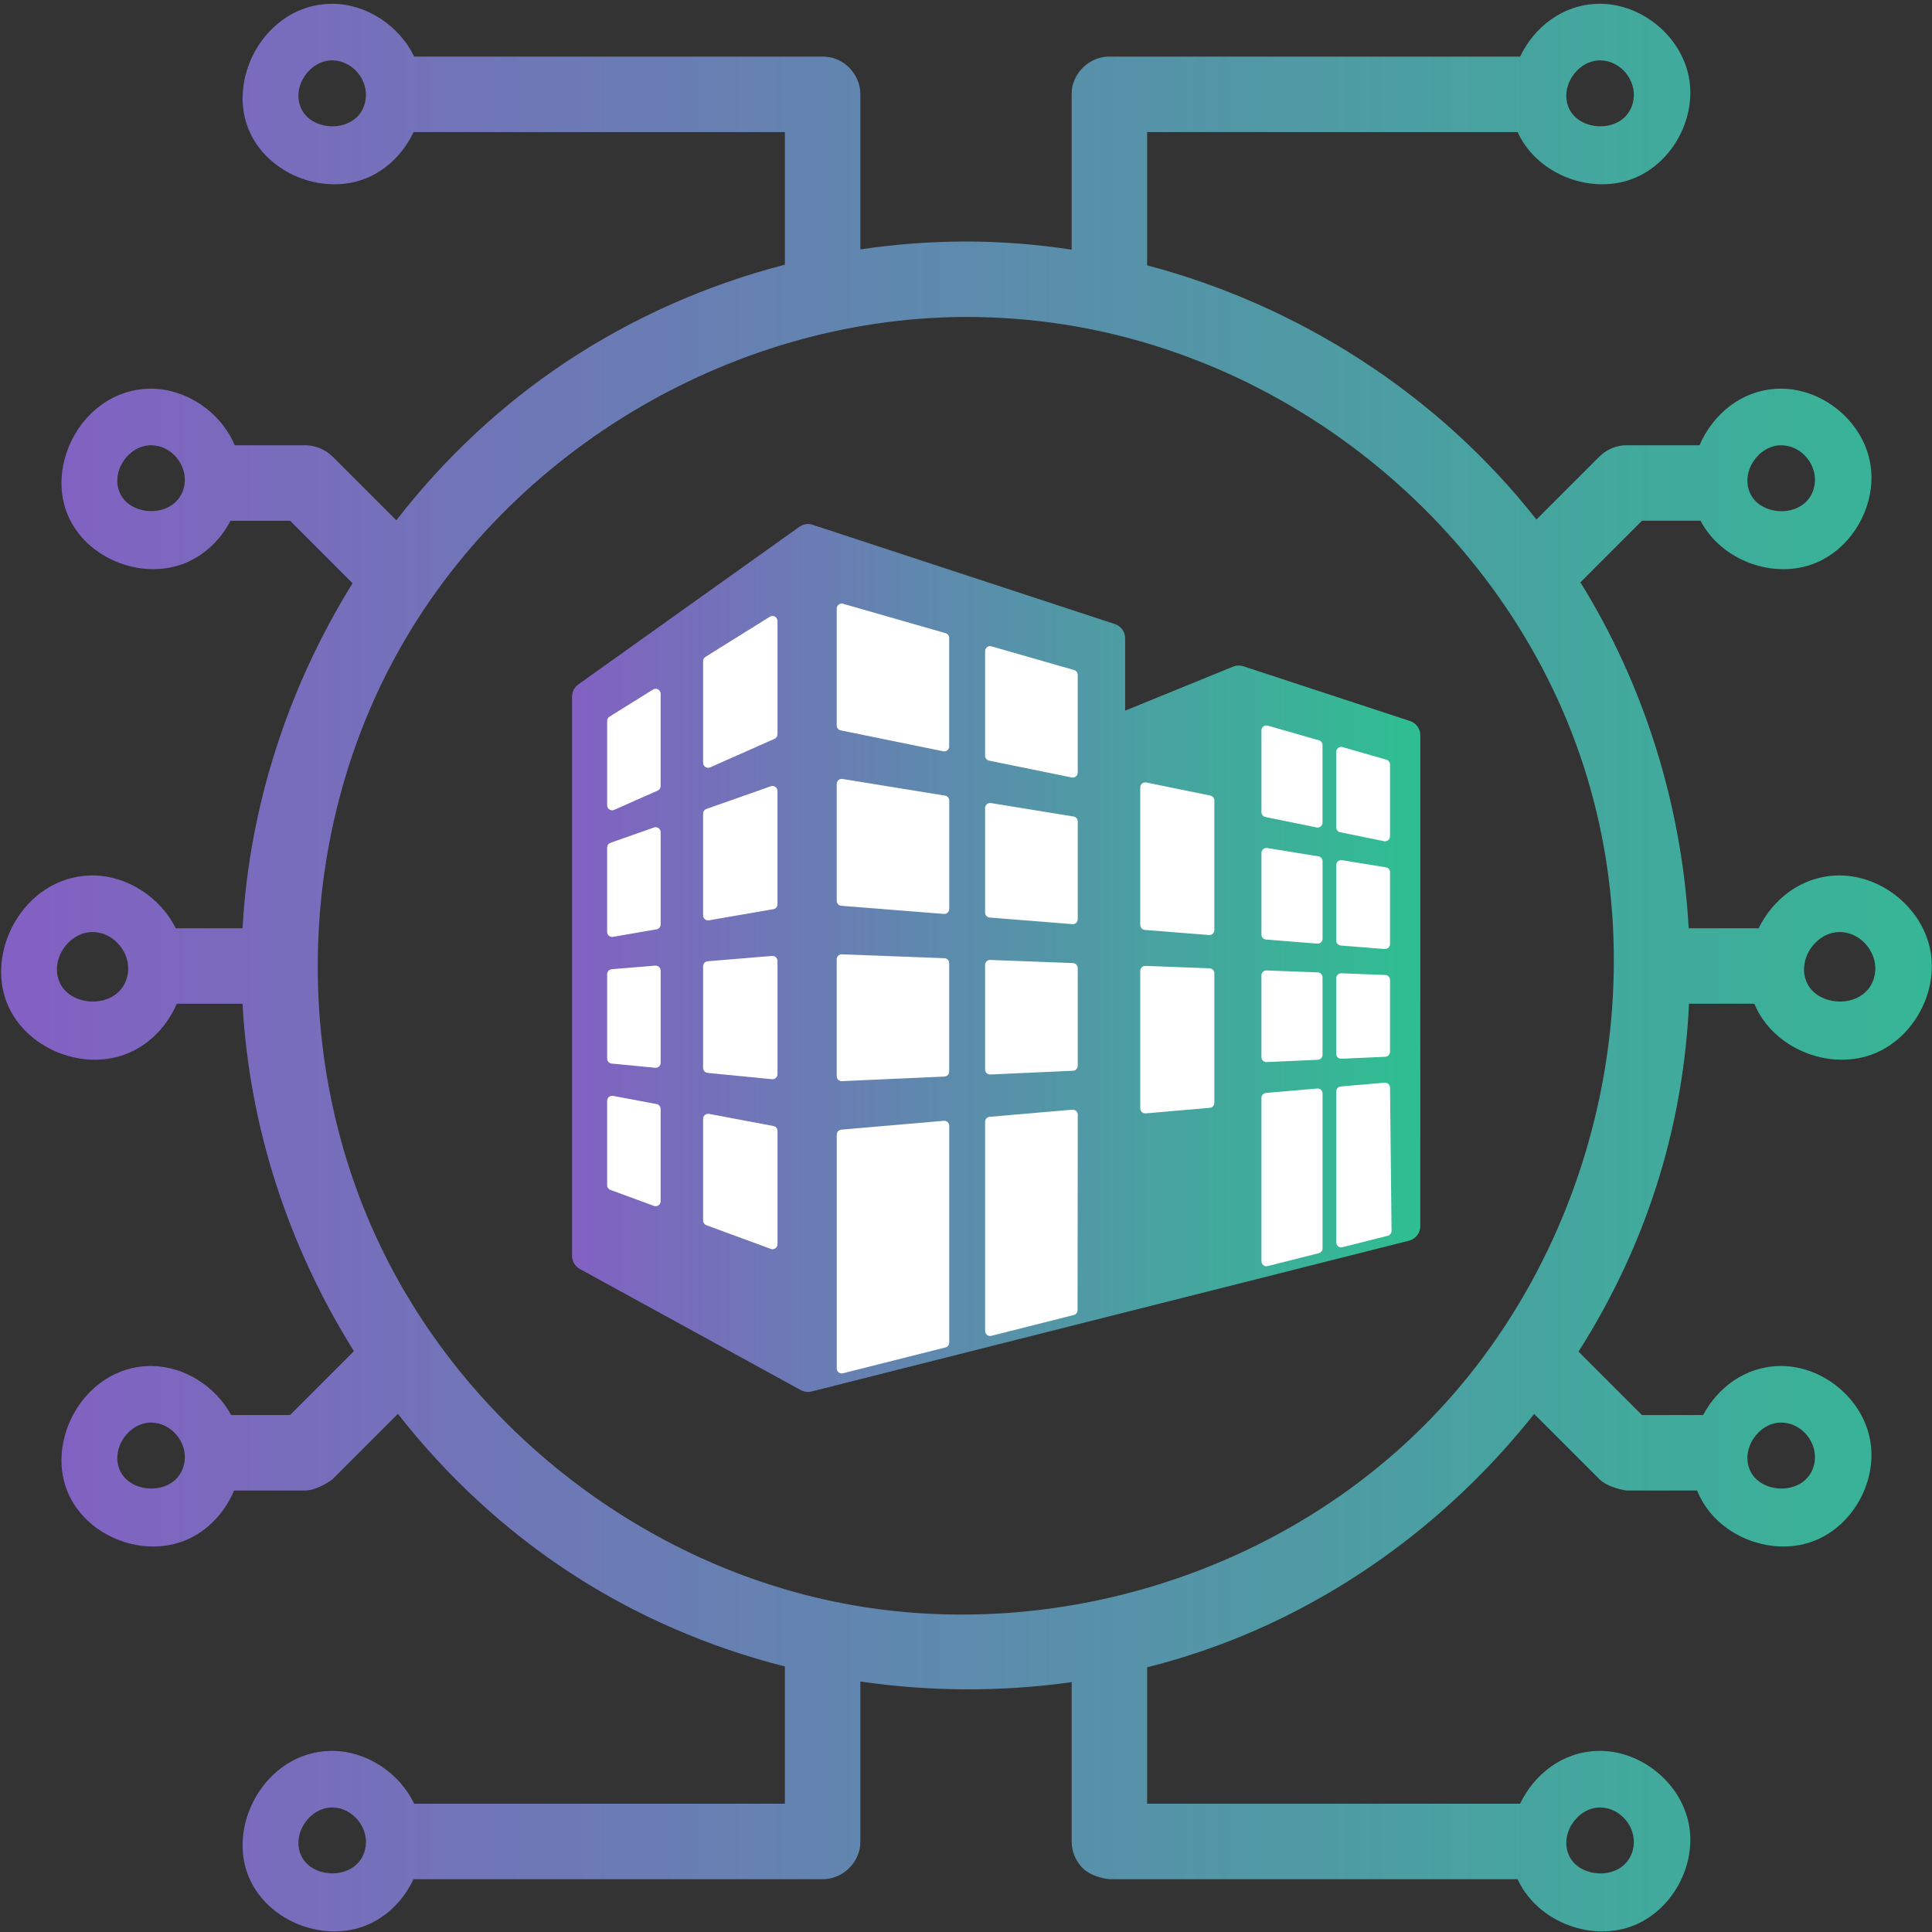
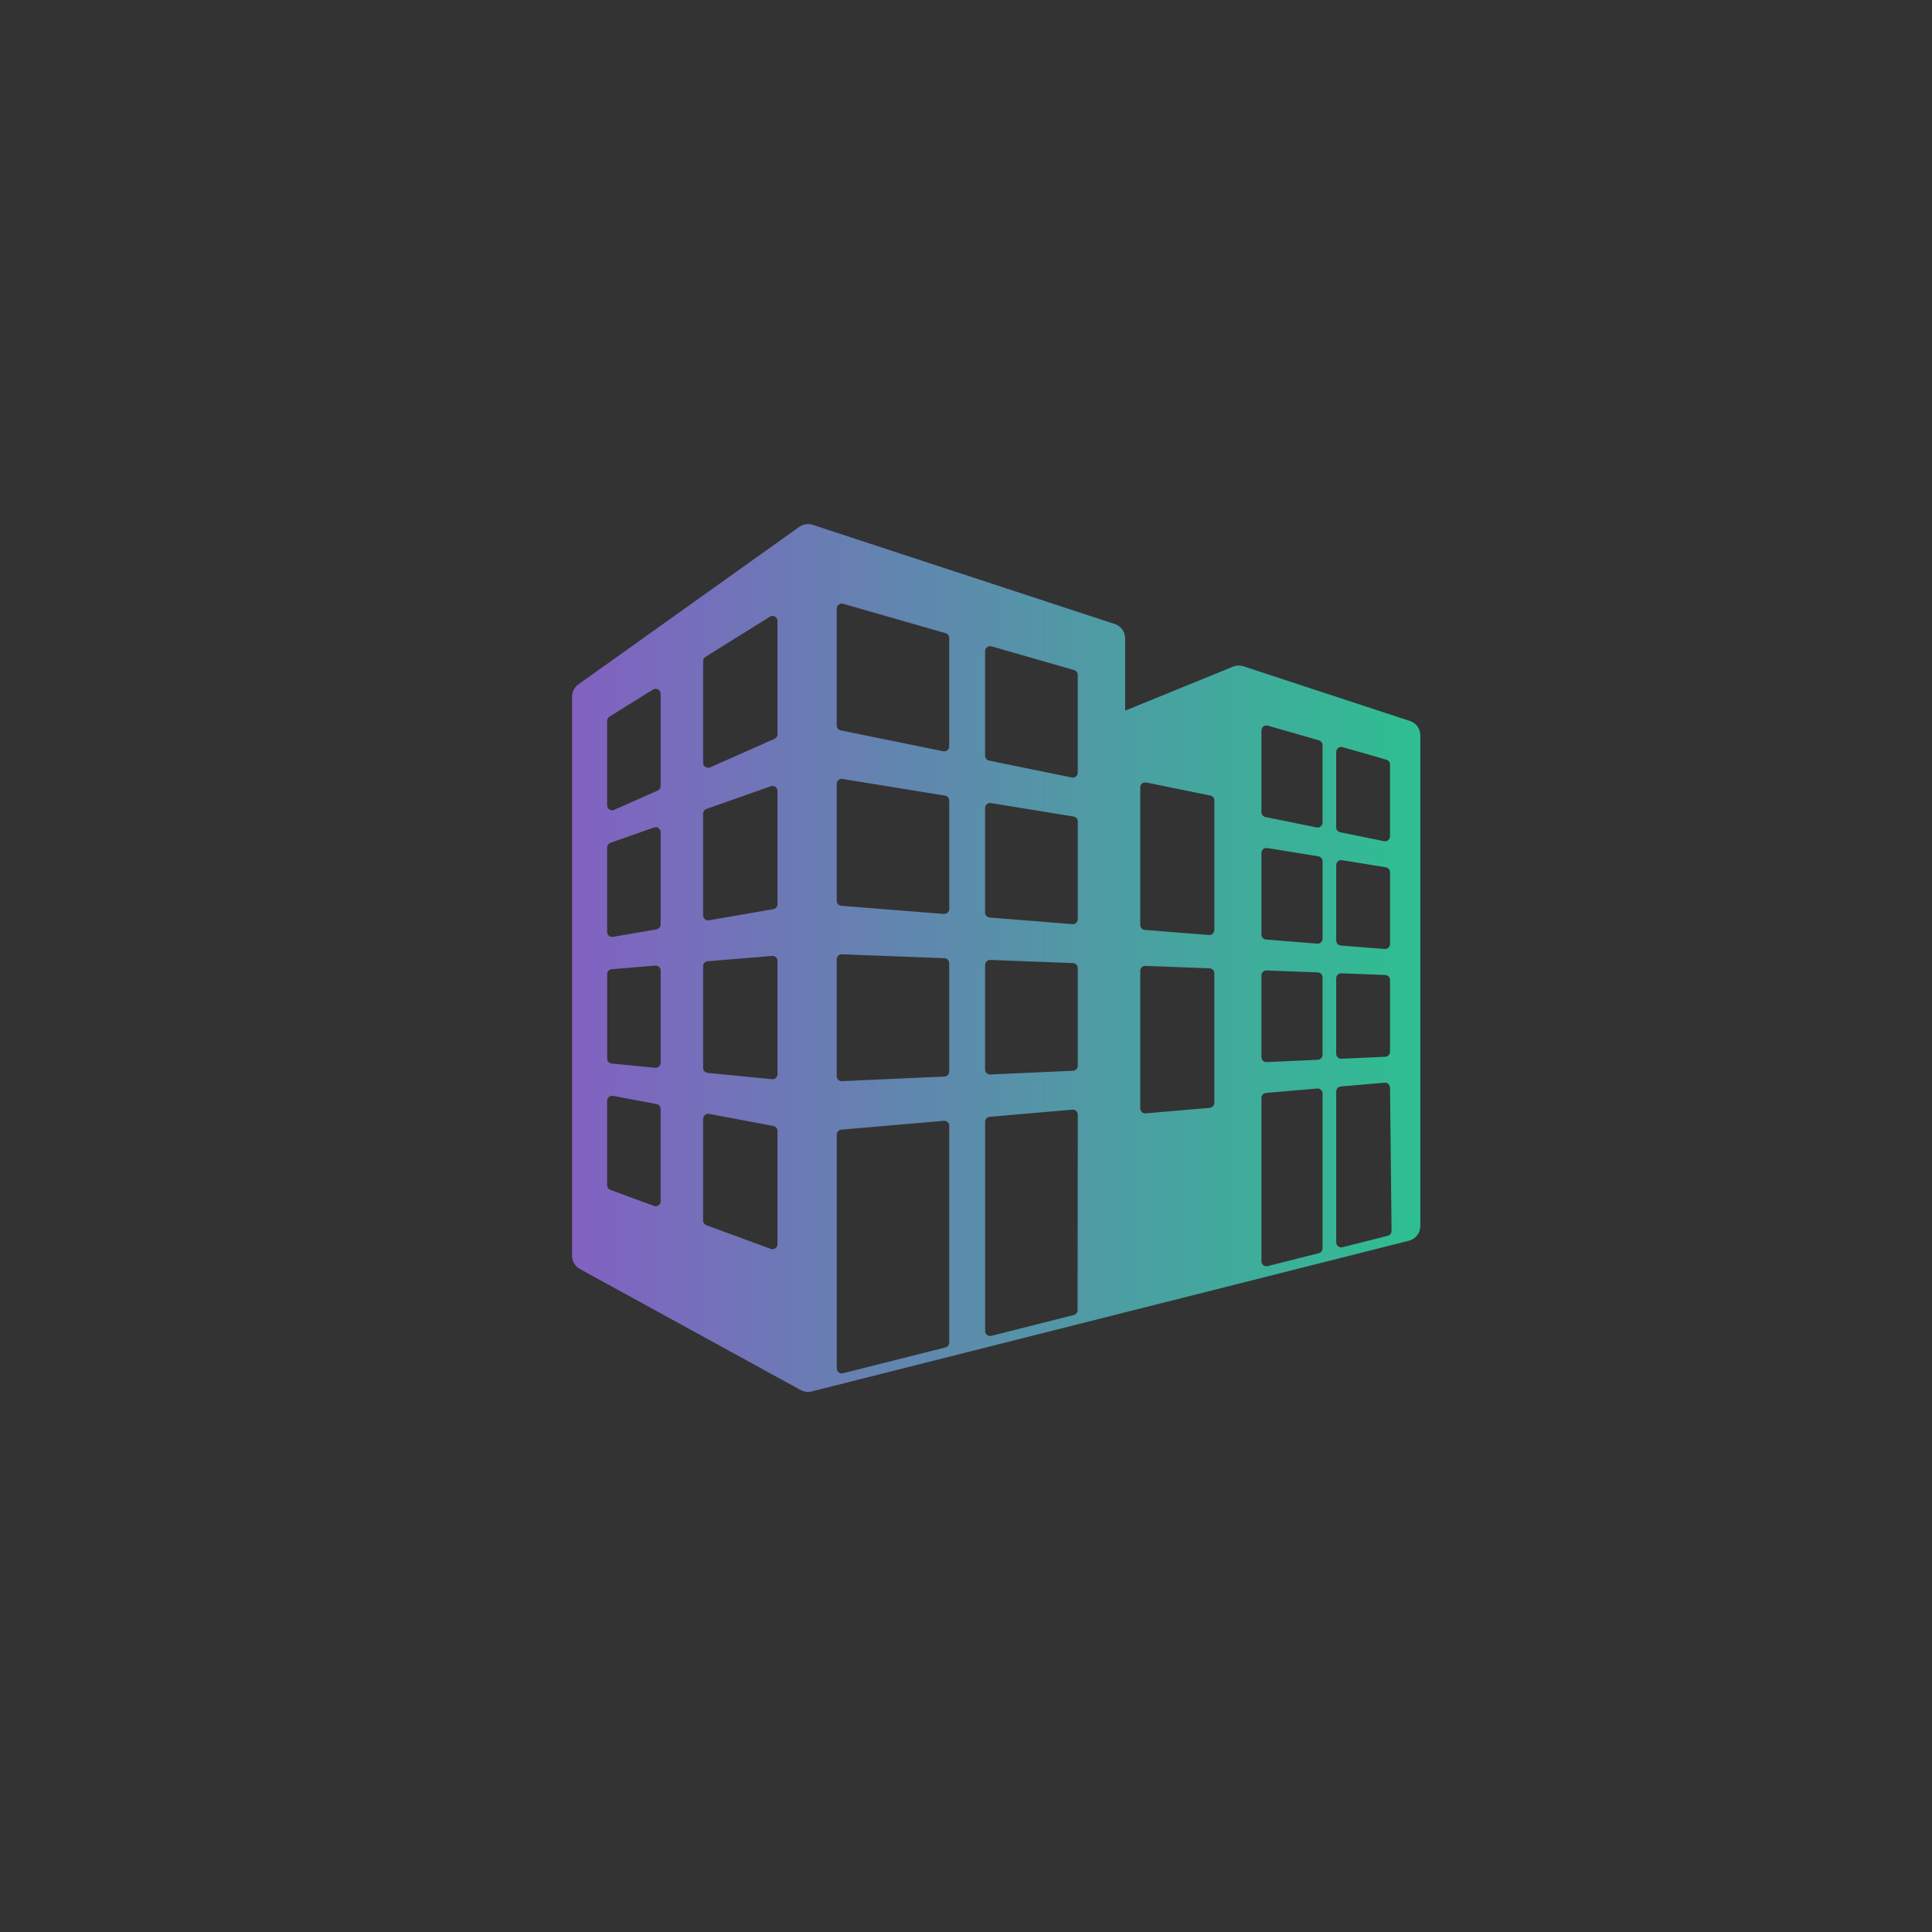
<svg xmlns="http://www.w3.org/2000/svg" width="100%" height="100%" viewBox="0 0 512 512" version="1.1" xml:space="preserve" style="fill-rule:evenodd;clip-rule:evenodd;stroke-linejoin:round;stroke-miterlimit:2;">
  <rect x="0" y="0" width="512" height="512" fill="#333333" stroke="none" />
  <g id="Layer1">
-     <path d="M157,185l59,-38l78,23l-2,30l32,-5l5,-10l44,10l0,130l-1,3l-155,38l-63,-35l3,-146Z" style="fill:#fff;" />
-   </g>
+     </g>
  <path d="M373.687,191.083l-44.184,-14.515c0,0 -0.573,-0.21 -1.346,-0.195c-0.773,0.015 -1.384,0.293 -1.384,0.293l-28.598,11.662l0,-19.178c0,-1.713 -1.101,-3.23 -2.726,-3.768l-80.089,-26.303c0,0 -0.734,-0.304 -1.781,-0.157c-1.047,0.147 -1.781,0.715 -1.781,0.715l-58.537,41.742c-1.042,0.743 -1.664,1.942 -1.664,3.229l0,148.212c0,1.448 0.793,2.779 2.065,3.474l58.556,32.097c0,0 0.563,0.333 1.434,0.456c0.876,0.117 1.434,-0.094 1.434,-0.094l80.089,-20.215l34.064,-8.593l44.165,-11.147c1.756,-0.445 2.99,-2.031 2.99,-3.846l0.009,-130.096c0.01,-1.718 -1.091,-3.235 -2.716,-3.773Zm-198.611,127.257c0,0.431 -0.21,0.837 -0.562,1.087c-0.226,0.152 -0.495,0.235 -0.759,0.235c-0.151,0 -0.303,-0.025 -0.455,-0.083l-11.534,-4.243c-0.519,-0.191 -0.867,-0.685 -0.867,-1.238l0,-22.374c0,-0.391 0.182,-0.763 0.48,-1.018c0.299,-0.249 0.705,-0.352 1.086,-0.283l11.53,2.163c0.626,0.117 1.081,0.665 1.081,1.301l0,24.453Zm0,-36.677c0,0.372 -0.156,0.724 -0.435,0.979c-0.245,0.22 -0.558,0.338 -0.891,0.338c-0.044,0 -0.088,0 -0.127,-0.006l-11.529,-1.12c-0.68,-0.069 -1.194,-0.636 -1.194,-1.317l0,-22.368c0,-0.69 0.533,-1.263 1.214,-1.321l11.534,-0.95c0.372,-0.034 0.729,0.093 1.003,0.342c0.274,0.25 0.426,0.602 0.426,0.969l0,24.454l-0.001,0Zm0,-36.677c0,0.641 -0.465,1.194 -1.101,1.301l-11.529,1.987c-0.078,0.015 -0.156,0.02 -0.225,0.02c-0.308,0 -0.611,-0.103 -0.851,-0.308c-0.304,-0.25 -0.475,-0.622 -0.475,-1.008l0,-22.374c0,-0.558 0.357,-1.062 0.886,-1.248l11.534,-4.067c0.406,-0.141 0.856,-0.083 1.204,0.167c0.347,0.249 0.558,0.651 0.558,1.081l0,24.449l-0.001,0Zm0,-36.678c0,0.524 -0.303,0.998 -0.788,1.209l-11.529,5.108c-0.171,0.079 -0.357,0.113 -0.533,0.113c-0.255,0 -0.509,-0.073 -0.724,-0.215c-0.377,-0.245 -0.603,-0.661 -0.603,-1.106l0,-22.369c0,-0.459 0.236,-0.885 0.622,-1.125l11.534,-7.189c0.411,-0.254 0.92,-0.269 1.341,-0.034c0.421,0.235 0.68,0.675 0.68,1.155l0,24.453Zm30.967,121.424c0,0.431 -0.21,0.838 -0.562,1.082c-0.231,0.157 -0.495,0.24 -0.759,0.24c-0.151,0 -0.303,-0.025 -0.455,-0.083l-17.069,-6.279c-0.523,-0.191 -0.866,-0.685 -0.866,-1.238l0,-26.959c0,-0.391 0.176,-0.763 0.48,-1.018c0.303,-0.249 0.705,-0.352 1.091,-0.284l17.064,3.206c0.626,0.112 1.081,0.661 1.081,1.297l0,30.036l-0.005,0Zm0,-45.049c0,0.371 -0.157,0.729 -0.435,0.978c-0.245,0.225 -0.558,0.343 -0.891,0.343c-0.044,0 -0.083,0 -0.127,-0.006l-17.064,-1.668c-0.681,-0.068 -1.194,-0.636 -1.194,-1.316l0,-26.959c0,-0.69 0.528,-1.263 1.213,-1.311l17.064,-1.41c0.373,-0.034 0.734,0.088 1.008,0.342c0.269,0.25 0.426,0.603 0.426,0.97l0,30.037Zm0,-45.046c0,0.646 -0.465,1.194 -1.101,1.307l-17.064,2.945c-0.078,0.01 -0.151,0.02 -0.225,0.02c-0.308,0 -0.612,-0.108 -0.856,-0.313c-0.299,-0.25 -0.47,-0.622 -0.47,-1.008l0,-26.959c0,-0.557 0.352,-1.057 0.881,-1.243l17.068,-6.024c0.407,-0.141 0.857,-0.083 1.204,0.167c0.348,0.25 0.558,0.651 0.558,1.081l0,30.027l0.005,0Zm0,-45.046c0,0.524 -0.313,0.999 -0.788,1.209l-17.064,7.561c-0.171,0.078 -0.357,0.117 -0.538,0.117c-0.255,0 -0.504,-0.074 -0.719,-0.215c-0.377,-0.245 -0.602,-0.661 -0.602,-1.111l0,-26.954c0,-0.46 0.235,-0.885 0.621,-1.121l17.069,-10.638c0.406,-0.255 0.92,-0.269 1.341,-0.034c0.416,0.234 0.68,0.68 0.68,1.154l0,30.032Zm45.51,161.2c0,0.611 -0.411,1.135 -0.998,1.291l-27.169,6.852c-0.108,0.029 -0.215,0.039 -0.318,0.039c-0.294,0 -0.577,-0.098 -0.813,-0.279c-0.323,-0.25 -0.508,-0.631 -0.508,-1.042l0,-61.963c0,-0.69 0.523,-1.258 1.208,-1.321l27.164,-2.344c0.367,-0.034 0.734,0.093 1.008,0.342c0.274,0.25 0.431,0.602 0.431,0.97l0,57.455l-0.005,0Zm0,-71.813c0,0.709 -0.558,1.287 -1.267,1.321l-27.164,1.219c-0.02,0.005 -0.039,0.005 -0.059,0.005c-0.343,0 -0.67,-0.132 -0.92,-0.367c-0.259,-0.25 -0.406,-0.592 -0.406,-0.955l0,-30.981c0,-0.357 0.147,-0.705 0.406,-0.949c0.26,-0.25 0.602,-0.382 0.964,-0.367l27.17,1.032c0.704,0.025 1.272,0.612 1.272,1.322l0,28.72l0.004,0Zm0,-43.093c0,0.372 -0.156,0.719 -0.425,0.974c-0.25,0.225 -0.568,0.347 -0.901,0.347c-0.034,0 -0.073,0 -0.103,-0.005l-27.164,-2.158c-0.69,-0.054 -1.218,-0.626 -1.218,-1.321l0,-30.982c0,-0.386 0.171,-0.753 0.465,-1.003c0.293,-0.254 0.69,-0.362 1.072,-0.303l27.164,4.414c0.641,0.103 1.116,0.656 1.116,1.307l0,28.73l-0.006,0Zm0,-43.088c0,0.396 -0.181,0.773 -0.489,1.027c-0.24,0.191 -0.533,0.299 -0.837,0.299c-0.083,0 -0.176,-0.01 -0.264,-0.03l-27.169,-5.539c-0.612,-0.127 -1.057,-0.67 -1.057,-1.297l0,-30.986c0,-0.411 0.195,-0.802 0.523,-1.052c0.333,-0.255 0.759,-0.333 1.16,-0.215l27.164,7.795c0.568,0.162 0.959,0.68 0.959,1.273l0,28.725l0.01,0Zm34.011,149.41c0,0.602 -0.411,1.136 -0.993,1.282l-21.865,5.525c-0.107,0.02 -0.215,0.039 -0.323,0.039c-0.288,0 -0.577,-0.097 -0.812,-0.278c-0.318,-0.26 -0.509,-0.641 -0.509,-1.052l0,-55.43c0,-0.69 0.524,-1.262 1.208,-1.321l21.914,-1.894c0.372,-0.039 0.734,0.093 1.003,0.338c0.279,0.255 0.431,0.607 0.431,0.974l-0.054,51.817Zm0.049,-64.761c0,0.705 -0.553,1.292 -1.263,1.316l-21.913,0.989l-0.059,0c-0.337,0 -0.665,-0.127 -0.91,-0.367c-0.264,-0.249 -0.411,-0.592 -0.411,-0.954l0,-27.717c0,-0.358 0.147,-0.705 0.406,-0.95c0.26,-0.255 0.607,-0.387 0.964,-0.367l21.913,0.832c0.71,0.029 1.273,0.611 1.273,1.316l0,25.902Zm0,-38.855c0,0.376 -0.152,0.724 -0.421,0.978c-0.25,0.225 -0.563,0.348 -0.9,0.348c-0.04,0 -0.069,0 -0.104,-0.01l-21.913,-1.747c-0.685,-0.054 -1.219,-0.626 -1.219,-1.311l0,-27.723c0,-0.386 0.172,-0.753 0.465,-1.003c0.294,-0.254 0.685,-0.362 1.067,-0.303l21.913,3.563c0.642,0.102 1.111,0.66 1.111,1.306l0,25.902l0.001,0Zm0,-38.85c0,0.396 -0.172,0.773 -0.49,1.027c-0.24,0.191 -0.523,0.299 -0.831,0.299c-0.089,0 -0.182,-0.01 -0.27,-0.025l-21.908,-4.473c-0.617,-0.122 -1.057,-0.67 -1.057,-1.296l0,-27.717c0,-0.416 0.196,-0.808 0.528,-1.057c0.328,-0.255 0.759,-0.328 1.155,-0.216l21.913,6.289c0.563,0.161 0.955,0.68 0.955,1.272l0,25.897l0.005,0Zm36.202,87.526c0,0.69 -0.523,1.258 -1.213,1.322l-16.986,1.468c-0.04,0.005 -0.078,0.005 -0.113,0.005c-0.322,0 -0.65,-0.123 -0.89,-0.348c-0.279,-0.249 -0.431,-0.602 -0.431,-0.969l0,-36.462c0,-0.357 0.142,-0.704 0.401,-0.949c0.259,-0.25 0.612,-0.381 0.974,-0.367l16.986,0.646c0.709,0.029 1.272,0.612 1.272,1.316l0,34.338Zm0,-45.794c0,0.367 -0.152,0.725 -0.43,0.969c-0.24,0.225 -0.563,0.347 -0.891,0.347l-0.104,0l-16.994,-1.35c-0.691,-0.054 -1.215,-0.626 -1.215,-1.316l0,-36.457c0,-0.397 0.182,-0.774 0.49,-1.028c0.304,-0.249 0.71,-0.347 1.101,-0.269l16.985,3.465c0.622,0.122 1.062,0.665 1.062,1.297l0,34.343l-0.004,0l0,-0.001Zm32.298,-47.213c0,-0.416 0.191,-0.808 0.524,-1.057c0.323,-0.25 0.753,-0.328 1.155,-0.216l11.612,3.338c0.573,0.161 0.964,0.68 0.964,1.267l0,19.036c0,0.397 -0.181,0.774 -0.49,1.028c-0.239,0.191 -0.533,0.293 -0.841,0.293c-0.083,0 -0.171,-0.009 -0.259,-0.029l-11.622,-2.368c-0.612,-0.123 -1.052,-0.666 -1.052,-1.297l0,-19.996l0.009,0l0,0.001Zm0,29.997c0,-0.391 0.161,-0.758 0.46,-1.008c0.298,-0.254 0.69,-0.357 1.072,-0.293l11.622,1.889c0.631,0.103 1.106,0.656 1.106,1.307l0,19.031c0,0.367 -0.152,0.714 -0.431,0.969c-0.249,0.225 -0.562,0.347 -0.9,0.347c-0.029,0 -0.069,0 -0.103,-0.005l-11.612,-0.92c-0.691,-0.058 -1.214,-0.631 -1.214,-1.321l0,-19.996Zm0,29.993c0,-0.357 0.142,-0.704 0.401,-0.949c0.26,-0.25 0.602,-0.382 0.964,-0.367l11.622,0.445c0.705,0.025 1.273,0.607 1.273,1.322l0,19.035c0,0.71 -0.562,1.287 -1.263,1.322l-11.621,0.519c-0.021,0.005 -0.04,0.005 -0.06,0.005c-0.341,0 -0.67,-0.132 -0.919,-0.368c-0.26,-0.249 -0.402,-0.591 -0.402,-0.954l0,-20.01l0.005,0Zm-3.622,71.574c0,0.607 -0.41,1.13 -0.993,1.282l-13.554,3.421c-0.104,0.029 -0.221,0.044 -0.324,0.044c-0.298,0 -0.582,-0.103 -0.812,-0.284c-0.328,-0.25 -0.509,-0.636 -0.509,-1.042l0,-43.284c0,-0.69 0.514,-1.258 1.204,-1.322l13.555,-1.169c0.372,-0.04 0.734,0.088 1.004,0.342c0.278,0.25 0.43,0.602 0.43,0.974l0,41.038l-0.001,0Zm0,-51.295c0,0.71 -0.552,1.292 -1.262,1.322l-13.555,0.611l-0.058,0c-0.343,0 -0.671,-0.127 -0.92,-0.367c-0.26,-0.249 -0.402,-0.591 -0.402,-0.954l0,-21.639c0,-0.358 0.142,-0.705 0.402,-0.95c0.259,-0.254 0.601,-0.386 0.963,-0.372l13.555,0.514c0.71,0.029 1.273,0.611 1.273,1.326l0,20.509l0.004,0Zm0,-30.776c0,0.367 -0.151,0.72 -0.42,0.969c-0.25,0.225 -0.573,0.353 -0.901,0.353c-0.039,0 -0.078,-0.005 -0.103,-0.005l-13.555,-1.082c-0.69,-0.053 -1.213,-0.626 -1.213,-1.321l0,-21.63c0,-0.386 0.161,-0.753 0.459,-1.008c0.294,-0.254 0.691,-0.357 1.073,-0.293l13.555,2.202c0.641,0.103 1.11,0.656 1.11,1.307l0,20.509l-0.005,0l0,-0.001Zm0,-30.77c0,0.396 -0.181,0.773 -0.489,1.023c-0.24,0.195 -0.534,0.298 -0.832,0.298c-0.088,0 -0.181,-0.009 -0.269,-0.029l-13.551,-2.76c-0.611,-0.127 -1.052,-0.671 -1.052,-1.302l0,-21.639c0,-0.416 0.191,-0.808 0.524,-1.057c0.323,-0.25 0.754,-0.328 1.155,-0.216l13.55,3.891c0.563,0.161 0.955,0.68 0.955,1.272l0,20.519l0.009,0Zm17.28,109.508l-12.014,3.035c-0.108,0.024 -0.22,0.039 -0.323,0.039c-0.299,0 -0.582,-0.098 -0.813,-0.279c-0.322,-0.255 -0.508,-0.636 -0.508,-1.047l0,-39.996c0,-0.685 0.514,-1.258 1.204,-1.316l11.612,-1.003c0.373,-0.035 0.735,0.092 1.003,0.332c0.279,0.25 0.431,0.597 0.441,0.964l0.401,37.97c0,0.611 -0.411,1.155 -1.003,1.301Z" style="fill:url(#_Linear1);fill-rule:nonzero;" />
-   <path d="M218,15l0.654,0.021c2.002,0.198 2.322,0.388 3.173,0.74c3.225,1.336 5.628,4.445 6.087,7.934c0.076,0.577 0.067,0.724 0.086,1.305l0,41.09c9.041,-1.342 18.194,-2.045 27.379,-2.089c0.414,-0.001 0.828,-0.001 1.242,0c9.181,0.044 18.333,0.775 27.379,2.159l0,-41.16c0.066,-2.01 0.235,-2.343 0.531,-3.214c1.191,-3.51 4.456,-6.212 8.164,-6.7c0.577,-0.076 0.724,-0.067 1.305,-0.086l108.845,0c3.708,-7.744 11.183,-13.785 20.69,-13.996c0.207,-0.003 0.413,-0.004 0.62,-0.004c10.961,0.105 21.241,8.495 23.387,19.312c2.128,10.731 -4.111,22.529 -14.204,26.801c-11.137,4.714 -25.519,-0.579 -30.906,-11.581c-0.086,-0.176 -0.17,-0.353 -0.251,-0.532l-98.181,0l0,35.319c40.281,10.63 77.136,34.223 103.174,67.364l16.755,-16.754c1.684,-1.608 3.837,-2.672 6.148,-2.886c0.409,-0.038 0.513,-0.034 0.923,-0.043l19.391,0c3.528,-8.218 11.231,-14.776 21.144,-14.996c0.207,-0.003 0.413,-0.004 0.62,-0.004c10.961,0.105 21.241,8.495 23.387,19.312c2.128,10.731 -4.111,22.529 -14.204,26.801c-10.977,4.646 -25.107,-0.429 -30.67,-11.113l-15.526,0l-16.322,16.323c17.022,27.424 26.89,59.249 28.701,91.677l18.525,0c3.832,-7.765 11.394,-13.783 20.98,-13.995c0.211,-0.004 0.421,-0.005 0.632,-0.004c11.189,0.106 21.684,8.671 23.874,19.714c2.172,10.953 -4.197,22.998 -14.499,27.358c-11.369,4.813 -26.051,-0.591 -31.551,-11.822c-0.201,-0.412 -0.389,-0.829 -0.562,-1.251l-17.31,0c-0.721,15.296 -3.266,30.553 -7.729,45.375c-4.97,16.502 -12.289,32.26 -21.553,46.811l16.814,16.814l16.208,0c3.856,-7.258 11.091,-12.794 20.185,-12.996c0.207,-0.003 0.413,-0.004 0.62,-0.004c10.961,0.105 21.241,8.495 23.387,19.312c2.128,10.731 -4.111,22.529 -14.204,26.801c-11.137,4.714 -25.519,-0.579 -30.906,-11.581c-0.247,-0.504 -0.471,-1.015 -0.674,-1.532l-18.758,0c0,0 -4.701,-0.666 -7.071,-2.929l-17.362,-17.362c-20.214,25.512 -46.768,46.092 -76.94,58.645c-8.329,3.466 -16.9,6.297 -25.627,8.501l0,36.145l98.845,0c3.708,-7.744 11.183,-13.785 20.69,-13.996c0.207,-0.003 0.413,-0.004 0.62,-0.004c10.961,0.105 21.241,8.495 23.387,19.312c2.128,10.731 -4.111,22.529 -14.204,26.801c-11.137,4.714 -25.519,-0.579 -30.906,-11.581c-0.087,-0.176 -0.17,-0.354 -0.251,-0.532l-108.181,0c0,0 -4.513,-0.37 -7.071,-2.929c-1.544,-1.544 -2.559,-3.603 -2.843,-5.766c-0.076,-0.577 -0.067,-0.724 -0.086,-1.305l0,-42.223c-18.528,2.619 -37.451,2.546 -56,-0.161l0,42.384c-0.066,2.01 -0.235,2.343 -0.531,3.214c-1.191,3.51 -4.456,6.212 -8.164,6.7c-0.577,0.076 -0.724,0.067 -1.305,0.086l-108.412,0c-2.494,5.326 -6.813,9.812 -12.25,12.113c-11.137,4.714 -25.519,-0.579 -30.906,-11.581c-6.931,-14.153 3.669,-34.141 21.103,-34.528c0.207,-0.003 0.413,-0.004 0.62,-0.004c9.085,0.087 17.702,5.865 21.607,14l98.238,0l0,-36.367c-20.118,-5.104 -39.436,-13.41 -56.911,-24.842c-17.437,-11.407 -32.829,-25.726 -45.632,-42.106l-17.386,17.386c0,0 -3.795,2.853 -7.071,2.929l-18.969,0c-2.406,5.762 -6.919,10.669 -12.693,13.113c-11.137,4.714 -25.519,-0.579 -30.906,-11.581c-6.931,-14.153 3.669,-34.141 21.103,-34.528c0.207,-0.003 0.413,-0.004 0.62,-0.004c8.708,0.083 16.986,5.396 21.097,13l15.606,0l16.936,-16.936c-17.214,-27.438 -27.735,-59.195 -29.522,-92.064l-17.415,0c-2.488,5.746 -7.035,10.623 -12.824,13.073c-11.369,4.813 -26.051,-0.591 -31.551,-11.822c-7.074,-14.448 3.746,-34.851 21.544,-35.246c0.211,-0.004 0.421,-0.005 0.632,-0.004c9.165,0.087 17.864,5.849 21.915,13.999l17.702,0c1.773,-32.258 12.053,-63.895 29.155,-91.427l-16.572,-16.573l-15.765,0c-2.551,4.885 -6.662,8.957 -11.755,11.113c-11.137,4.714 -25.519,-0.579 -30.906,-11.581c-6.931,-14.153 3.669,-34.141 21.103,-34.528c0.207,-0.003 0.413,-0.004 0.62,-0.004c9.452,0.09 18.399,6.343 22.058,15l18.787,0l0.462,0.011c2.476,0.172 4.813,1.203 6.609,2.918l16.957,16.956c12.465,-16.093 27.475,-30.286 44.614,-41.72c17.845,-11.905 37.635,-20.674 58.358,-26.022l0,-35.143l-98.412,0c-2.495,5.326 -6.813,9.812 -12.25,12.113c-11.137,4.714 -25.519,-0.579 -30.906,-11.581c-6.931,-14.153 3.669,-34.141 21.103,-34.528c0.207,-0.003 0.413,-0.004 0.62,-0.004c9.084,0.087 17.701,5.865 21.607,14l108.238,0Zm205.941,464c-5.954,0.058 -10.792,7.135 -8.085,12.838c3.133,6.6 15.672,6.483 17.04,-2.454c0.767,-5.015 -3.287,-10.297 -8.777,-10.383c-0.059,-0.001 -0.119,-0.001 -0.178,-0.001Zm-336,0c-5.947,0.058 -10.791,7.134 -8.085,12.838c3.143,6.622 15.687,6.389 17.04,-2.453c0.769,-5.027 -3.322,-10.298 -8.777,-10.384c-0.059,-0.001 -0.119,-0.001 -0.178,-0.001Zm167.502,-394.999c-62.192,0.296 -122.897,36.586 -152.149,92.819c-24.341,46.793 -25.71,105.217 -2.333,153.703c23.217,48.154 69.795,84.29 122.48,94.397c53.684,10.298 111.819,-6.666 151.572,-44.795c46.716,-44.807 65.268,-116.956 43.779,-179.76c-21.778,-63.651 -82.906,-112.088 -152.833,-116.081c-3.502,-0.2 -7.012,-0.289 -10.516,-0.283Zm216.498,292.999c-5.954,0.058 -10.792,7.135 -8.085,12.838c3.133,6.6 15.672,6.483 17.04,-2.454c0.767,-5.015 -3.287,-10.297 -8.777,-10.383c-0.059,-0.001 -0.119,-0.001 -0.178,-0.001Zm-432,0c-5.947,0.058 -10.792,7.134 -8.085,12.838c3.132,6.598 15.672,6.483 17.04,-2.454c0.769,-5.026 -3.322,-10.297 -8.777,-10.383c-0.059,-0.001 -0.119,-0.001 -0.178,-0.001Zm-15.504,-130c-6.262,0.059 -11.351,7.424 -8.581,13.448c3.229,7.023 16.472,6.935 18.015,-2.37c0.874,-5.266 -3.38,-10.874 -9.057,-11.073c-0.126,-0.004 -0.251,-0.005 -0.377,-0.005Zm463,0c-6.254,0.059 -11.353,7.419 -8.581,13.448c3.23,7.025 16.473,6.93 18.015,-2.37c0.877,-5.284 -3.401,-10.912 -9.119,-11.075c-0.105,-0.002 -0.21,-0.003 -0.315,-0.003Zm-15.497,-129c-5.961,0.057 -10.791,7.136 -8.084,12.838c3.128,6.588 15.673,6.481 17.04,-2.454c0.77,-5.036 -3.307,-10.331 -8.836,-10.384l-0.12,0Zm-432,0c-5.971,0.057 -10.791,7.134 -8.084,12.838c3.138,6.61 15.687,6.388 17.04,-2.453c0.769,-5.027 -3.307,-10.332 -8.836,-10.385l-0.12,0Zm384,-102c-5.96,0.057 -10.791,7.135 -8.084,12.838c3.128,6.588 15.673,6.482 17.04,-2.454c0.77,-5.036 -3.308,-10.331 -8.836,-10.384l-0.12,0Zm-336,0c-5.97,0.057 -10.791,7.135 -8.084,12.838c3.127,6.587 15.673,6.48 17.04,-2.453c0.77,-5.038 -3.307,-10.332 -8.836,-10.385l-0.12,0Z" style="fill:url(#_Linear2);" />
  <defs>
    <linearGradient id="_Linear1" x1="0" y1="0" x2="1" y2="0" gradientUnits="userSpaceOnUse" gradientTransform="matrix(227.287,0,0,227.287,149.116,253.882)">
      <stop offset="0" style="stop-color:#8360c3;stop-opacity:1" />
      <stop offset="1" style="stop-color:#2ebf91;stop-opacity:1" />
    </linearGradient>
    <linearGradient id="_Linear2" x1="0" y1="0" x2="1" y2="0" gradientUnits="userSpaceOnUse" gradientTransform="matrix(568.499,0,0,568.499,0.292,287.642)">
      <stop offset="0" style="stop-color:#8360c3;stop-opacity:1" />
      <stop offset="1" style="stop-color:#2ebf91;stop-opacity:1" />
    </linearGradient>
  </defs>
</svg>